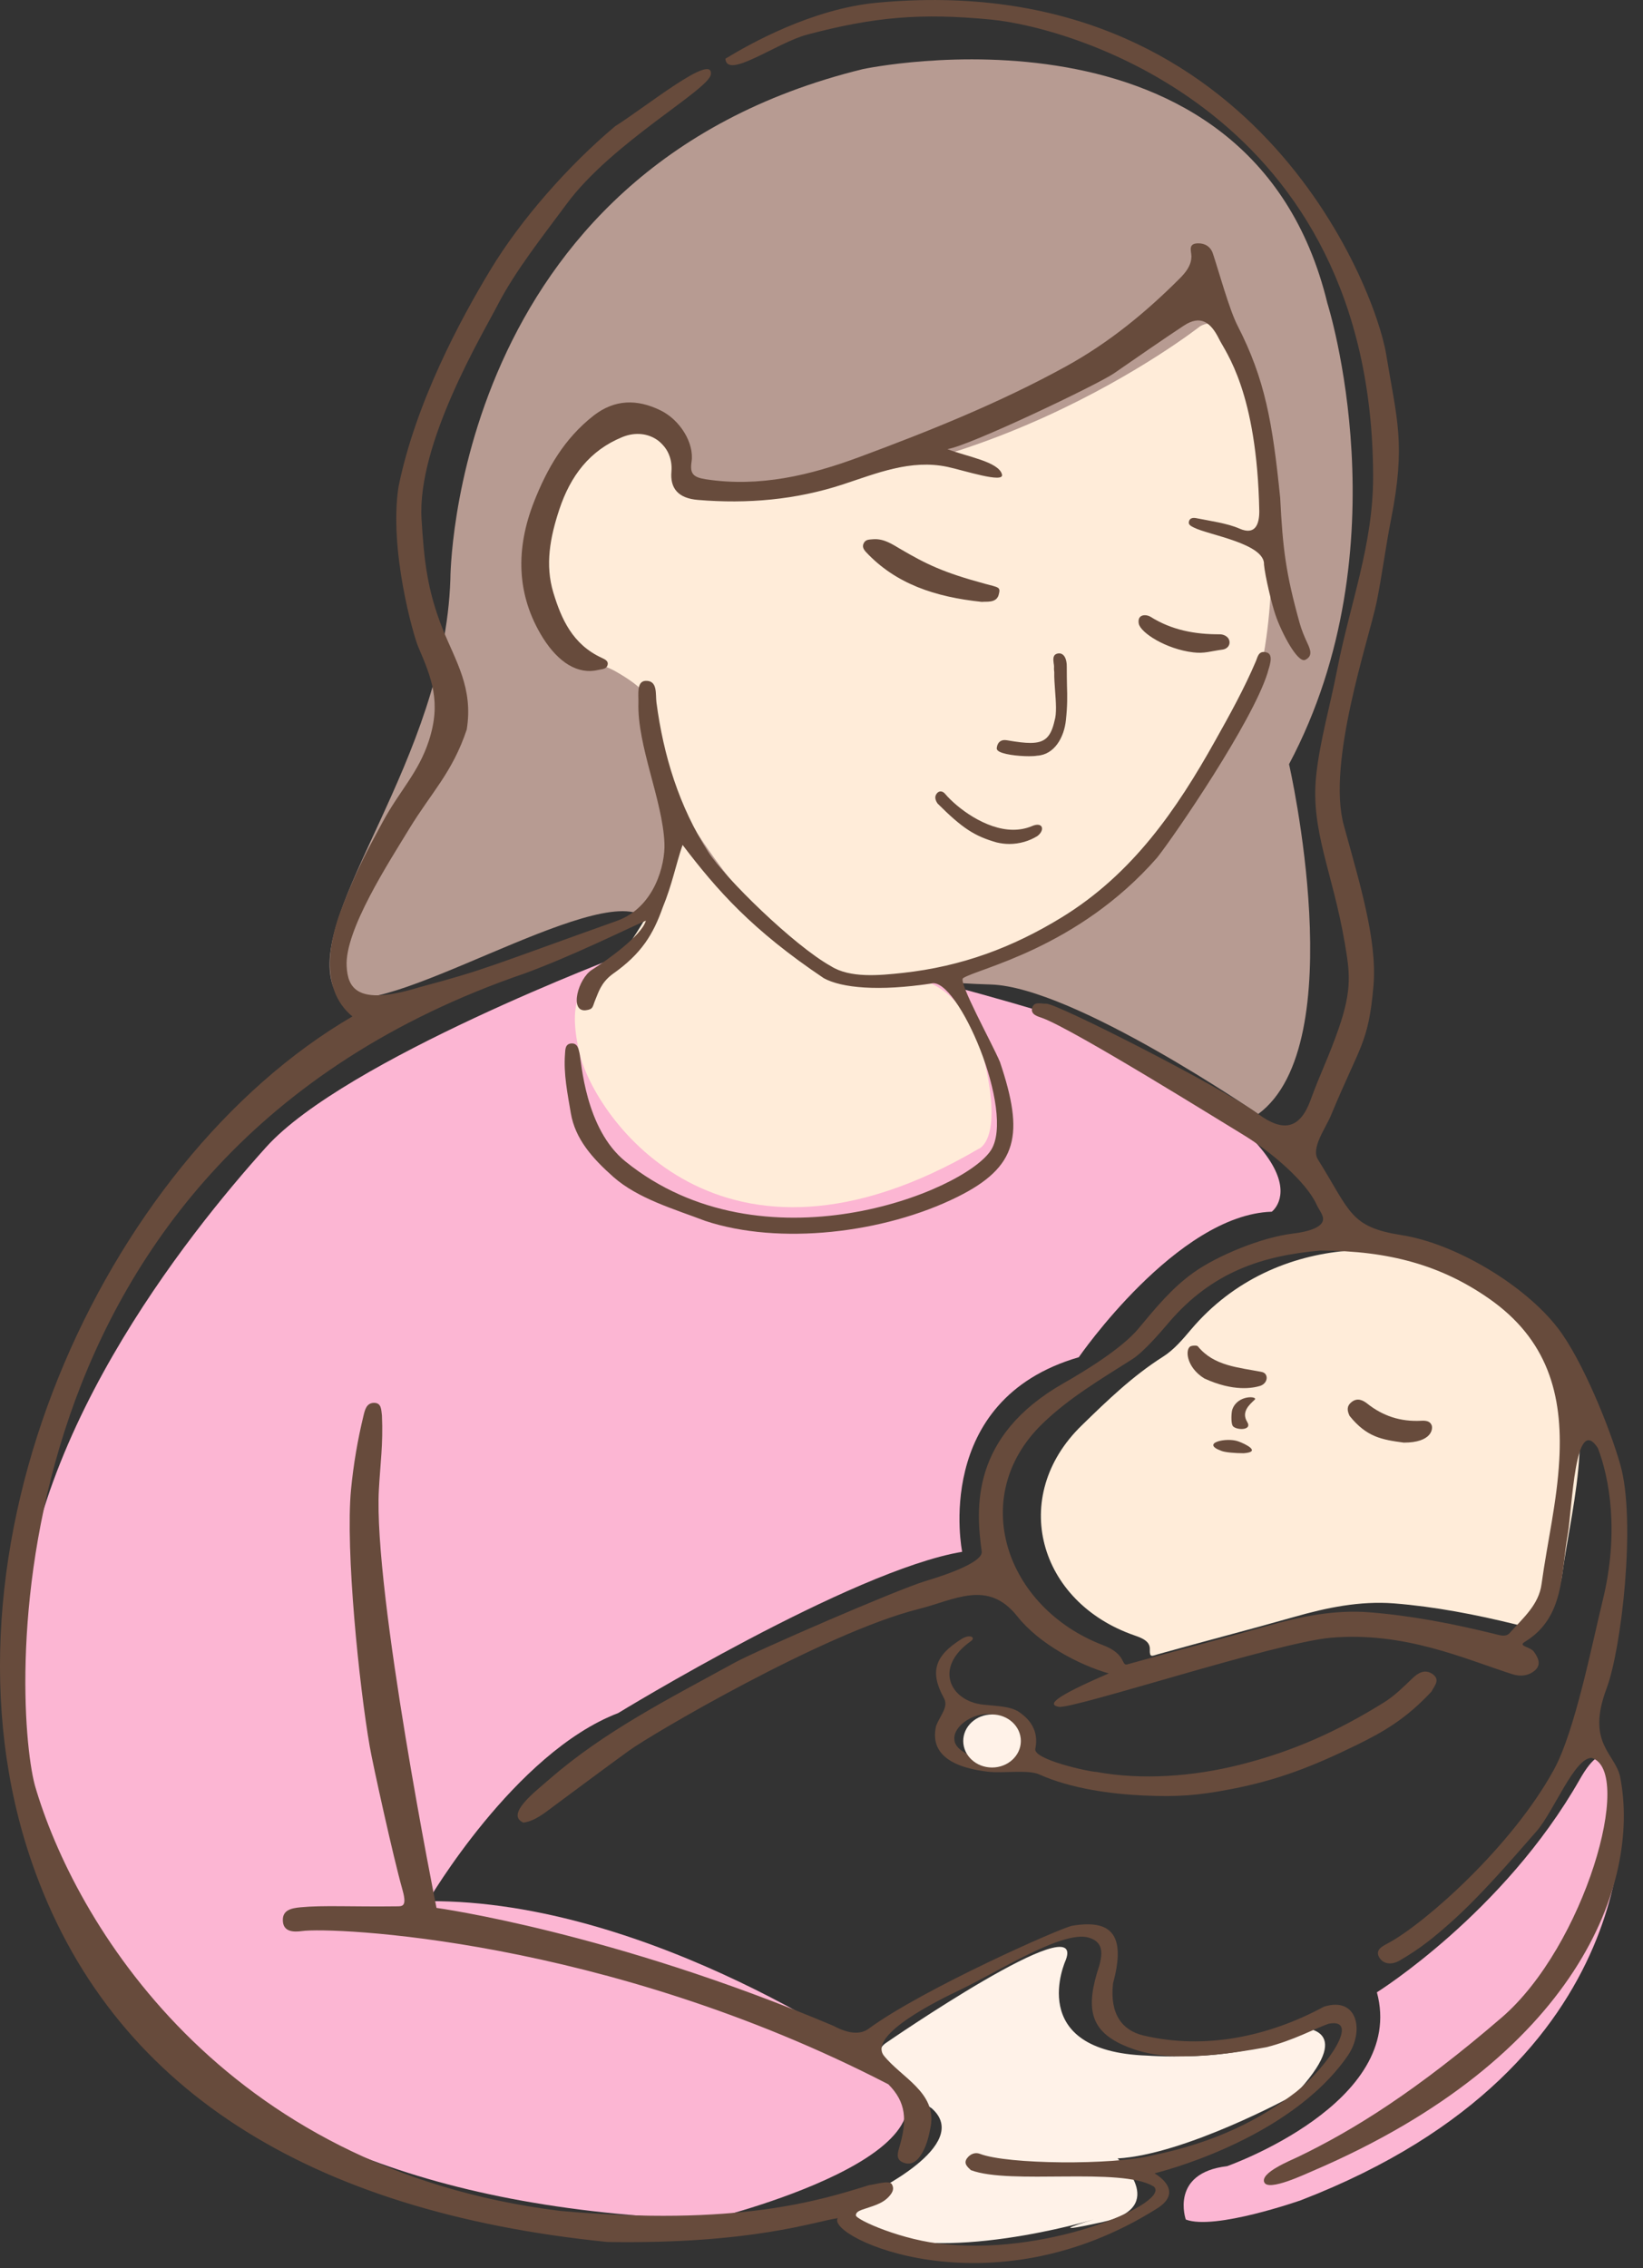
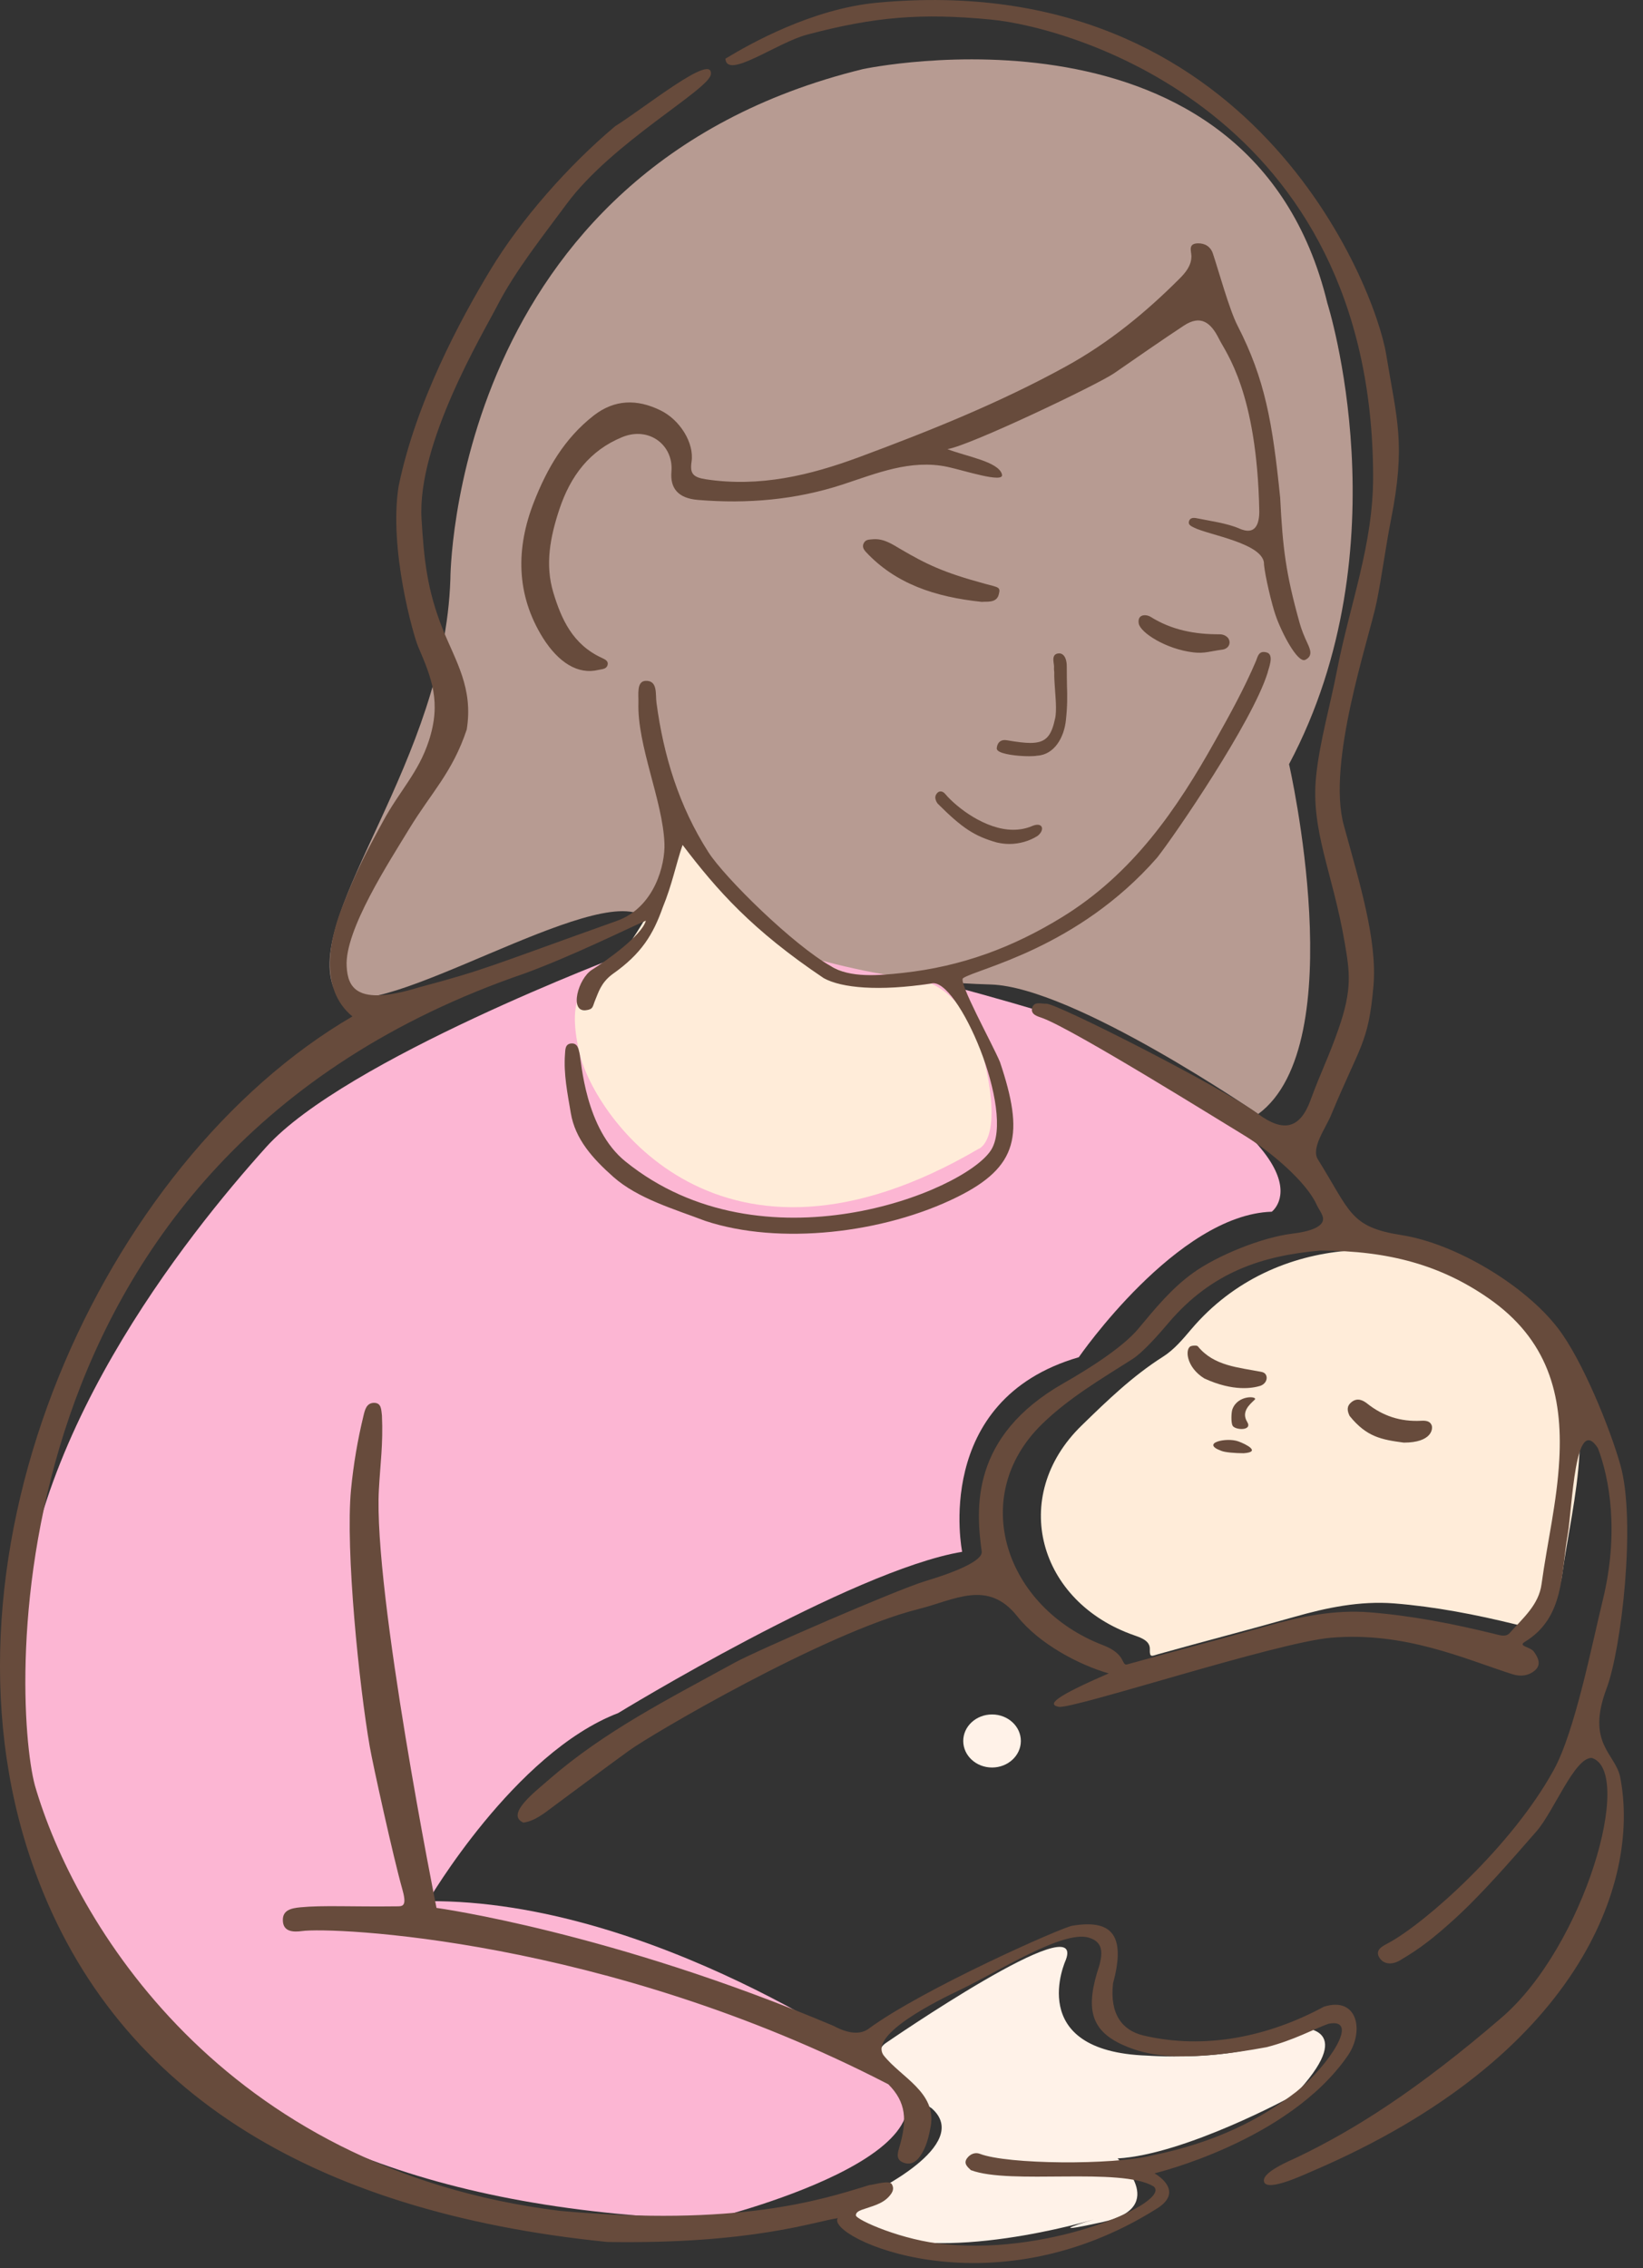
<svg xmlns="http://www.w3.org/2000/svg" xmlns:ns1="http://www.serif.com/" width="100%" height="100%" viewBox="0 0 50 69" version="1.1" xml:space="preserve" style="fill-rule:evenodd;clip-rule:evenodd;stroke-linejoin:round;stroke-miterlimit:2;">
  <rect x="0" y="0" width="50" height="69" fill="#333333" stroke="none" />
  <g transform="matrix(1,0,0,1,-172.509,-308.757)">
    <g transform="matrix(1,0,0,1,-425,38.5)">
      <g transform="matrix(0.755,0,0,0.755,597.509,270.258)">
        <g id="圖層-1" ns1:id="圖層 1">
          <g transform="matrix(1,0,0,1,35.716,85.758)">
            <path d="M0,-3.441C0,-3.441 8.082,-9.01 7.244,-6.782C7.244,-6.782 5.543,-3.097 10.525,-2.927C10.525,-2.927 14.963,-2.591 16.678,-4.043C16.678,-4.043 18.965,-4.127 16.678,-1.57C14.4,0.973 16.361,-1.288 16.361,-1.288C16.361,-1.288 12.063,1.061 9.33,1.217C9.33,1.217 11.469,3.172 8.742,3.776C6.016,4.377 8.363,3.678 8.363,3.678C8.363,3.678 2.092,5.569 -1.01,4.02C-4.107,2.471 -1.295,3.907 -1.295,3.907C-1.295,3.907 -2.697,3.67 -0.65,2.641C-0.65,2.641 3.529,0.672 1.836,-0.806C1.836,-0.806 -1.133,-2.679 0,-3.441" style="fill:rgb(255,242,232);" />
          </g>
          <g transform="matrix(1,0,0,1,55.499,79.446)">
-             <path d="M0,0.834C0,0.834 5.111,-2.354 8.18,-7.75C9.232,-9.604 9.705,-8.443 9.84,-7.071C9.84,-7.071 11.15,3.727 -3.063,9.213C-3.063,9.213 -6.549,10.438 -7.703,9.99C-7.703,9.99 -8.361,8.116 -6.037,7.84C-6.037,7.84 1.209,5.289 0,0.834" style="fill:rgb(252,182,211);" />
-           </g>
+             </g>
          <g transform="matrix(1,0,0,1,25.124,87.205)">
            <path d="M0,-48.737C0,-48.737 -11.229,-44.508 -14.402,-40.976C-17.578,-37.446 -24.387,-28.967 -24.316,-20.458C-24.246,-11.962 -20.225,1.488 3.475,2.232C3.475,2.232 14.836,-0.522 10.449,-4.042C10.449,-4.042 1.186,-10.66 -7.875,-10.598C-7.875,-10.598 -4.396,-16.573 -0.207,-18.177C-0.207,-18.177 9.197,-23.93 13.658,-24.675C13.658,-24.675 12.414,-30.789 18.359,-32.516C18.359,-32.516 22.32,-38.262 26.137,-38.379C26.137,-38.379 29.059,-40.536 18.1,-46.063C18.1,-46.063 2.861,-50.969 0,-48.737" style="fill:rgb(252,182,211);" />
          </g>
          <g transform="matrix(1,0,0,1,34.782,41.555)">
            <path d="M0,-38.772C0,-38.772 15.621,-42.106 18.721,-29.339C18.721,-29.339 21.836,-19.53 17.176,-10.763C17.176,-10.763 19.758,0.518 15.934,3.334C15.934,3.334 8.502,-1.783 5.156,-1.885C-0.949,-2.07 -2.607,-3.422 -9.262,-4.8C-11.996,-5.365 -20.627,0.368 -21.365,-1.829C-22.41,-4.941 -16.873,-10.892 -16.629,-18.207C-16.629,-18.207 -16.629,-34.703 0,-38.772" style="fill:rgb(183,155,146);" />
          </g>
          <g transform="matrix(1,0,0,1,48.366,39.584)">
-             <path d="M0,-26.432C0,-26.432 -9.719,-18.787 -20.691,-20.257C-20.691,-20.257 -23.076,-25.07 -25.393,-20.974C-27.713,-16.881 -26.471,-15.346 -24.92,-13.283C-24.691,-12.989 -23.889,-12.719 -23.596,-12.555C-21.262,-11.243 -22.314,-10.718 -21.805,-8.692C-21.805,-8.692 -18.971,-2.695 -14.518,-0.131C-14.518,-0.131 -10.67,1.493 -4.047,-3.178C-4.047,-3.178 -0.039,-7.294 1.607,-10.234C4.162,-14.794 2.545,-27.925 0,-26.432" style="fill:rgb(255,236,217);" />
-           </g>
+             </g>
          <g transform="matrix(1,0,0,1,27.513,50.559)">
            <path d="M0,-16.515C0,-16.515 -1.816,-12.178 -3.691,-10.832C-3.691,-10.832 -4.764,-10.708 -4.154,-8.122C-3.545,-5.538 1.535,1.815 11.916,-4.258C11.916,-4.258 12.939,-4.546 12.162,-7.814C11.49,-10.639 9.764,-10.984 10.021,-10.929C10.021,-10.929 6.287,-10.057 2.633,-14.275C-0.881,-18.33 0,-16.515 0,-16.515" style="fill:rgb(255,236,217);" />
          </g>
          <g transform="matrix(1,0,0,1,54.263,66.814)">
            <path d="M0,-16.412C2.73,-16.412 4.768,-15.818 6.604,-14.549C8.939,-12.933 9.539,-10.759 9.398,-8.199C9.305,-6.543 8.922,-4.941 8.697,-3.312C8.588,-2.495 7.967,-1.976 7.453,-1.394C7.291,-1.213 7.039,-1.309 6.834,-1.359C5.223,-1.754 3.596,-2.072 1.932,-2.205C0.551,-2.312 -0.785,-2.035 -2.105,-1.658C-3.924,-1.141 -5.758,-0.67 -7.576,-0.16C-7.834,-0.088 -7.928,0 -7.916,-0.351C-7.9,-0.678 -8.223,-0.807 -8.537,-0.916C-12.416,-2.258 -13.604,-6.512 -10.668,-9.371C-9.635,-10.377 -8.621,-11.361 -7.379,-12.15C-6.943,-12.425 -6.58,-12.857 -6.246,-13.253C-4.533,-15.269 -2.248,-16.213 0,-16.412" style="fill:rgb(255,236,217);" />
          </g>
          <g transform="matrix(1,0,0,1,28.653,92.37)">
            <path d="M0,-89.377C0.1,-90.273 -2.627,-88.057 -3.857,-87.286C-5.734,-85.708 -7.656,-83.536 -8.895,-81.481C-10.086,-79.509 -11.893,-76.17 -12.588,-72.766C-12.984,-70.238 -11.99,-66.765 -11.799,-66.316C-11.256,-65.051 -10.857,-64.078 -11.369,-62.516C-11.785,-61.237 -12.545,-60.508 -13.215,-59.273C-13.936,-57.952 -14.314,-57.217 -14.859,-55.824C-15.332,-54.62 -15.844,-52.566 -14.449,-51.413C-24.48,-45.566 -31.717,-29.836 -27.359,-17.293C-24.211,-8.227 -16.213,-3.244 -4.17,-2.029C1.682,-1.936 4.203,-2.863 5.115,-2.988C4.621,-2.249 11.207,0.896 17.988,-3.381C19.139,-4.107 17.881,-4.795 17.881,-4.795C17.881,-4.795 23.279,-6.078 25.67,-9.533C26.355,-10.525 26.068,-11.939 24.711,-11.51C22.465,-10.297 19.906,-9.768 17.436,-10.35C16.58,-10.555 16.072,-11.209 16.211,-12.452C16.766,-14.494 16.072,-15.021 14.57,-14.773C14.139,-14.704 8.531,-12.219 6.354,-10.618C6.098,-10.433 5.664,-10.35 4.943,-10.738C-4.029,-14.529 -11.059,-15.491 -11.059,-15.491C-11.059,-15.491 -13.611,-28.219 -13.381,-32.348C-13.328,-33.35 -13.205,-34.185 -13.258,-35.332C-13.289,-35.541 -13.262,-35.865 -13.609,-35.841C-13.883,-35.818 -13.945,-35.561 -14.002,-35.321C-14.24,-34.34 -14.406,-33.357 -14.504,-32.351C-14.736,-29.906 -14.174,-24.428 -13.75,-21.996C-13.631,-21.299 -12.787,-17.474 -12.443,-16.269C-12.264,-15.643 -12.371,-15.559 -12.592,-15.555C-14.494,-15.531 -15.629,-15.604 -16.543,-15.515C-16.918,-15.479 -17.266,-15.402 -17.252,-14.984C-17.242,-14.52 -16.822,-14.512 -16.486,-14.557C-15.33,-14.727 -4.309,-14.306 7.154,-8.383C7.873,-7.66 7.926,-6.945 7.584,-5.803C7.516,-5.57 7.465,-5.332 7.777,-5.221C8.057,-5.121 8.271,-5.262 8.414,-5.459C8.684,-5.826 8.779,-6.251 8.861,-6.684C9.107,-8.06 7.668,-8.656 6.963,-9.551C6.363,-10.395 9.158,-11.766 10.055,-12.193C11.574,-12.92 14.186,-14.604 15.234,-14.293C15.898,-14.096 15.791,-13.541 15.559,-12.856C15.086,-11.229 15.385,-10.357 17.086,-9.783C17.906,-9.508 19.281,-9.299 22.402,-9.879C23.504,-10.162 24.299,-10.609 24.895,-10.822C26.195,-11.08 24.895,-9.131 23.596,-8.081C22.176,-6.99 20.385,-6.049 17.781,-5.515C16.207,-5.121 11.953,-5.15 10.842,-5.582C10.645,-5.656 10.443,-5.568 10.322,-5.397C10.178,-5.191 10.34,-5.057 10.48,-4.924C12.064,-4.322 16.514,-5.061 17.842,-4.27C18.604,-3.67 13.84,-1.507 9.475,-1.935C7.752,-2.074 5.85,-2.923 5.846,-3.102C5.844,-3.231 5.979,-3.283 6.09,-3.328C6.479,-3.469 6.904,-3.547 7.189,-3.871C7.324,-4.024 7.406,-4.18 7.289,-4.366C7.186,-4.531 6.572,-4.332 6.385,-4.322C4.4,-3.703 1.055,-2.641 -6.086,-3.283C-19.771,-4.981 -25.666,-14.979 -27.246,-20.424C-28.18,-23.917 -29.164,-45.731 -7.502,-53.147C-5.564,-53.859 -3.438,-54.917 -2.621,-55.273C-2.771,-54.674 -4.266,-53.621 -4.785,-53.298C-5.355,-52.943 -5.715,-51.583 -5.039,-51.663C-4.729,-51.701 -4.773,-51.807 -4.66,-52.076C-4.537,-52.36 -4.439,-52.764 -3.967,-53.116C-2.791,-53.94 -2.326,-54.721 -1.941,-55.803C-1.559,-56.734 -1.418,-57.504 -1.141,-58.326C0.254,-56.492 1.662,-54.896 4.551,-52.955C5.271,-52.558 6.773,-52.42 8.881,-52.74C9.936,-53.043 12.301,-47.564 11.285,-46.015C10.176,-44.325 2.08,-41.109 -3.439,-45.566C-5.076,-46.882 -5.215,-49.6 -5.295,-49.934C-5.336,-50.106 -5.369,-50.34 -5.621,-50.325C-5.879,-50.308 -5.865,-50.074 -5.879,-49.896C-5.941,-49.092 -5.777,-48.305 -5.645,-47.518C-5.469,-46.474 -4.773,-45.693 -3.926,-44.943C-2.941,-44.072 -1.477,-43.651 -0.234,-43.177C2.762,-42.181 6.975,-42.674 9.928,-44.136C12.4,-45.359 12.633,-46.665 11.652,-49.58C11.326,-50.352 9.957,-52.814 10.166,-52.955C10.732,-53.339 14.783,-54.148 17.988,-57.812C18.701,-58.712 21.818,-63.27 22.439,-65.256C22.467,-65.411 22.725,-65.982 22.412,-66.078C22.072,-66.179 22.041,-65.896 21.971,-65.732C21.5,-64.627 20.92,-63.576 20.326,-62.52C18.783,-59.759 17.002,-57.155 14.137,-55.402C12.158,-54.19 10.111,-53.427 7.744,-53.168C6.789,-53.064 5.607,-52.95 4.836,-53.441C3.338,-54.277 0.57,-56.992 -0.096,-58.027C-1.287,-59.882 -1.91,-61.929 -2.193,-64.065C-2.238,-64.397 -2.133,-64.957 -2.631,-64.936C-3.002,-64.919 -2.91,-64.382 -2.92,-64.053C-2.971,-62.316 -1.939,-60.115 -1.871,-58.388C-1.836,-57.548 -2.26,-55.808 -3.789,-55.264C-8.902,-53.44 -9.082,-53.298 -11.748,-52.59C-14.309,-51.797 -14.631,-52.6 -14.68,-53.426C-14.77,-54.889 -12.941,-57.679 -12.172,-58.951C-11.271,-60.436 -10.422,-61.231 -9.84,-62.975C-9.57,-64.648 -10.285,-65.721 -10.809,-67.024C-11.436,-68.598 -11.561,-69.803 -11.662,-71.459C-11.844,-74.513 -9.193,-78.919 -8.6,-80.071C-7.871,-81.481 -6.756,-82.875 -5.809,-84.159C-3.973,-86.643 -0.066,-88.76 0,-89.377" style="fill:rgb(103,75,60);fill-rule:nonzero;" />
          </g>
          <g transform="matrix(1,0,0,1,40.388,17.87)">
            <path d="M0,1.251C-0.123,0.729 -1.453,0.522 -2.199,0.226C-1.332,0.101 3.83,-2.361 4.512,-2.826C5.361,-3.412 6.473,-4.187 7.338,-4.755C8.002,-5.189 8.414,-4.891 8.75,-4.21C9.012,-3.672 10.281,-2.1 10.371,2.742C10.369,3.23 10.225,3.72 9.563,3.426C9.084,3.214 8.375,3.119 7.848,3.012C7.736,2.987 7.582,2.982 7.539,3.128C7.49,3.271 7.623,3.33 7.727,3.383C8.307,3.686 10.609,4.027 10.561,4.883C10.604,5.339 10.869,6.466 11.027,6.92C11.262,7.608 11.914,8.866 12.225,8.717C12.537,8.563 12.428,8.304 12.316,8.058C12.188,7.786 12.072,7.508 11.994,7.223C11.439,5.23 11.316,4.237 11.213,2.186C10.904,-0.839 10.609,-2.58 9.492,-4.754C9.164,-5.391 8.729,-6.971 8.502,-7.65C8.412,-7.927 8.186,-8.073 7.895,-8.066C7.488,-8.055 7.631,-7.76 7.635,-7.55C7.637,-7.176 7.404,-6.89 7.156,-6.643C5.801,-5.287 4.318,-4.066 2.592,-3.115C-0.07,-1.648 -2.908,-0.508 -5.775,0.555C-7.729,1.277 -9.76,1.772 -11.93,1.443C-12.457,1.363 -12.584,1.208 -12.514,0.741C-12.396,-0.035 -12.998,-0.964 -13.764,-1.335C-14.711,-1.799 -15.611,-1.78 -16.451,-1.132C-17.643,-0.204 -18.338,1.016 -18.861,2.343C-19.602,4.226 -19.588,6.096 -18.504,7.833C-17.875,8.828 -17.094,9.324 -16.264,9.123C-16.119,9.088 -15.949,9.095 -15.902,8.936C-15.848,8.765 -16,8.7 -16.133,8.637C-17.312,8.095 -17.764,7.064 -18.084,6.009C-18.424,4.887 -18.215,3.779 -17.844,2.66C-17.395,1.305 -16.619,0.282 -15.311,-0.256C-14.23,-0.702 -13.234,0.063 -13.324,1.128C-13.385,1.816 -13.043,2.208 -12.258,2.273C-10.266,2.44 -8.307,2.27 -6.412,1.648C-5.059,1.205 -3.682,0.625 -2.191,0.943C-1.539,1.083 0.088,1.617 0,1.251" style="fill:rgb(103,75,60);fill-rule:nonzero;" />
          </g>
          <g transform="matrix(1,0,0,1,41.591,32.608)">
            <path d="M0,0.681C-0.232,0.778 -0.484,0.827 -0.75,0.827C-1.863,0.827 -3.021,-0.059 -3.494,-0.618C-3.547,-0.683 -3.613,-0.718 -3.676,-0.718C-3.721,-0.718 -3.781,-0.703 -3.834,-0.631C-3.92,-0.522 -3.908,-0.388 -3.801,-0.232C-2.809,0.758 -2.32,1.08 -1.42,1.337C-1.25,1.377 -1.08,1.399 -0.908,1.399C-0.506,1.399 -0.102,1.285 0.23,1.075C0.371,0.964 0.437,0.824 0.402,0.725C0.363,0.612 0.205,0.59 0,0.681" style="fill:rgb(103,75,60);fill-rule:nonzero;" />
          </g>
          <g transform="matrix(1,0,0,1,39.577,21.757)">
            <path d="M0,2.495C0.162,2.471 0.588,2.558 0.678,2.206C0.762,1.891 0.689,1.918 0.127,1.766C-1.545,1.313 -2.229,0.984 -3.301,0.355C-3.604,0.179 -3.947,-0.063 -4.385,-0.029C-4.541,-0.014 -4.68,-0.024 -4.756,0.119C-4.836,0.26 -4.773,0.377 -4.67,0.488C-3.477,1.764 -1.895,2.298 0,2.495" style="fill:rgb(103,75,60);fill-rule:nonzero;" />
          </g>
          <g transform="matrix(1,0,0,1,43.007,29.163)">
            <path d="M0,-1.542C-0.004,-1.769 -0.008,-2.002 -0.008,-2.292C-0.006,-2.393 -0.018,-2.638 -0.141,-2.762C-0.205,-2.824 -0.283,-2.85 -0.377,-2.829C-0.58,-2.787 -0.555,-2.59 -0.537,-2.445C-0.527,-2.389 -0.52,-2.334 -0.521,-2.288C-0.529,-2.201 -0.516,-2.111 -0.512,-2.078C-0.518,-1.858 -0.498,-1.6 -0.479,-1.325C-0.445,-0.876 -0.412,-0.408 -0.498,-0.133C-0.648,0.545 -0.896,0.773 -1.477,0.773C-1.703,0.773 -1.98,0.741 -2.416,0.666C-2.447,0.662 -2.479,0.657 -2.51,0.657C-2.635,0.657 -2.797,0.713 -2.83,0.973C-2.834,0.996 -2.83,1.035 -2.797,1.071C-2.65,1.233 -1.971,1.308 -1.533,1.308C-1.402,1.308 -1.285,1.302 -1.207,1.287C-0.502,1.25 -0.113,0.54 -0.043,-0.146C0.02,-0.725 0.014,-1.105 0,-1.542" style="fill:rgb(103,75,60);fill-rule:nonzero;" />
          </g>
          <g transform="matrix(1,0,0,1,48.103,24.796)">
            <path d="M0,1.491C0.445,1.545 0.684,1.443 1.172,1.379C1.318,1.36 1.449,1.259 1.457,1.102C1.463,0.869 1.234,0.762 1.066,0.762C0.061,0.768 -0.875,0.592 -1.73,0.056C-1.914,-0.054 -2.268,-0.051 -2.203,0.328C-2.137,0.699 -1.098,1.363 0,1.491" style="fill:rgb(103,75,60);fill-rule:nonzero;" />
          </g>
          <g transform="matrix(1,0,0,1,62.851,28.178)">
            <path d="M0,30.64C-0.09,32.34 -0.486,33.981 -0.715,35.653C-0.826,36.491 -1.467,37.024 -1.996,37.621C-2.158,37.807 -2.416,37.707 -2.629,37.656C-4.279,37.251 -5.951,36.924 -7.656,36.789C-9.076,36.678 -10.445,36.963 -11.799,37.349C-13.664,37.878 -15.547,38.366 -17.41,38.887C-17.672,38.961 -17.43,38.48 -18.396,38.112C-22.322,36.606 -23.855,32.129 -20.842,29.198C-19.781,28.165 -18.482,27.396 -17.205,26.586C-16.764,26.305 -16.096,25.534 -15.752,25.128C-13.994,23.059 -11.945,22.418 -9.639,22.214C-6.836,22.214 -4.748,22.823 -2.865,24.126C-0.469,25.782 0.145,28.013 0,30.64M2.463,30.854C2.043,29.365 0.93,26.627 -0.047,25.352C-1.389,23.596 -4.203,21.928 -6.35,21.592C-8.443,21.265 -8.406,20.662 -9.73,18.54C-10.016,18.085 -9.422,17.288 -9.207,16.774C-8.023,13.916 -7.693,13.872 -7.49,11.547C-7.328,9.708 -8.068,7.336 -8.684,5.079C-9.383,2.543 -7.668,-2.425 -7.361,-3.926C-7.152,-4.953 -6.99,-6.199 -6.787,-7.222C-6.174,-10.309 -6.549,-11.272 -6.979,-13.906C-7.42,-16.621 -12.402,-29.499 -27.518,-28.068C-30.113,-27.823 -32.615,-26.422 -33.613,-25.813C-33.549,-24.959 -31.551,-26.456 -30.32,-26.783C-27.602,-27.504 -25.725,-27.66 -22.912,-27.391C-19.576,-27.074 -7.537,-23.583 -7.504,-8.992C-7.498,-6.22 -8.438,-3.857 -8.965,-1.141C-9.23,0.23 -9.656,1.701 -9.801,3.087C-10.027,5.288 -9.141,6.945 -8.65,9.802C-8.449,10.983 -8.336,11.666 -8.895,13.272C-9.305,14.454 -9.619,15.03 -10.031,16.164C-10.455,17.307 -11.121,17.46 -12.135,16.711C-13.551,15.659 -20.25,12.248 -20.68,12.265C-20.887,12.275 -21.174,12.158 -21.248,12.438C-21.318,12.707 -21.023,12.776 -20.834,12.844C-19.543,13.319 -13.482,17.103 -12.797,17.512C-11.586,18.239 -10.184,19.473 -9.787,20.352C-9.717,20.514 -9.605,20.647 -9.543,20.819C-9.383,21.272 -10.143,21.456 -10.742,21.529C-12.016,21.682 -13.801,22.426 -14.748,23.104C-15.611,23.72 -16.275,24.53 -16.959,25.352C-17.617,26.147 -19.088,27.049 -19.984,27.56C-23.746,29.703 -23.516,32.623 -23.281,34.34C-23.227,34.745 -24.547,35.233 -25.545,35.53C-26.686,35.872 -32.377,38.344 -33.246,38.823C-35.889,40.275 -38.482,41.575 -40.725,43.532C-41.258,44 -42.5,44.937 -41.754,45.264C-41.291,45.202 -40.906,44.881 -40.502,44.58C-39.502,43.839 -38.504,43.095 -37.498,42.364C-36.625,41.725 -29.643,37.621 -25.838,36.661C-24.348,36.286 -23.035,35.452 -21.842,36.957C-20.959,38.071 -19.336,38.918 -18.16,39.252C-20.389,40.216 -20.635,40.506 -20.18,40.598C-19.627,40.711 -11.43,38.008 -9.207,37.815C-6.232,37.561 -3.834,38.662 -1.885,39.286C-1.555,39.391 -1.225,39.344 -0.982,39.131C-0.709,38.897 -0.859,38.602 -1.023,38.378C-1.178,38.168 -1.684,38.161 -1.385,37.977C0.225,36.997 0.059,35.223 0.34,33.653C0.525,32.578 0.625,28.732 1.557,30.176C2.012,31.366 2.43,33.557 1.744,36.338C1.326,38.043 0.629,41.602 -0.223,43.141C-1.922,46.238 -5.395,49.3 -6.863,50.102C-7.092,50.229 -7.471,50.382 -7.238,50.727C-7.049,51.001 -6.707,50.98 -6.434,50.822C-5.58,50.321 -5.061,49.899 -4.328,49.244C-3.176,48.215 -1.922,46.762 -0.916,45.611C-0.215,44.808 0.617,42.627 1.312,42.658C3.031,43.205 1.012,50.243 -2.314,53.112C-5.732,56.055 -8.27,57.649 -10.553,58.744C-10.834,58.88 -12.063,59.373 -11.891,59.76C-11.723,60.139 -10.225,59.42 -9.938,59.301C0.754,54.719 3.287,47.694 2.455,43.434C2.266,42.478 1.07,42.081 1.904,39.864C2.508,38.27 3.102,33.106 2.463,30.854" style="fill:rgb(103,75,60);" />
          </g>
          <g transform="matrix(1,0,0,1,39.657,69.166)">
-             <path d="M0,-0.093C-0.68,-0.011 -1.25,0.507 -1.187,0.938C-1.166,1.403 -0.312,1.757 0.398,1.739C1.166,1.706 1.373,1.486 1.461,1.065C1.602,0.374 0.664,-0.175 0,-0.093M-0.033,-0.478C0.684,-0.405 0.99,-0.407 1.357,-0.221C1.832,0.081 2.23,0.552 2.074,1.305C1.982,1.729 4.211,2.225 4.547,2.235C6.375,2.573 8.453,2.415 10.313,1.946C12.477,1.404 14.271,0.587 16.113,-0.558C16.559,-0.833 16.918,-1.197 17.281,-1.544C17.498,-1.751 17.762,-1.917 18.064,-1.724C18.424,-1.491 18.16,-1.234 18.037,-0.998C17.014,0.097 16.109,0.62 15,1.161C13.287,1.995 11.891,2.554 9.979,2.924C8.639,3.183 7.799,3.247 6.43,3.183C5.135,3.124 3.498,2.907 2.229,2.333C1.791,2.135 0.781,2.296 0.162,2.225C-2.02,1.968 -2.061,0.971 -1.926,0.383C-1.76,-0.052 -1.412,-0.386 -1.609,-0.739C-2.195,-1.804 -1.977,-2.454 -0.891,-3.128C-0.537,-3.34 -0.324,-3.175 -0.52,-3.038C-2.043,-1.964 -1.357,-0.622 -0.033,-0.478" style="fill:rgb(103,75,60);" />
-           </g>
+             </g>
          <g transform="matrix(1,0,0,1,50.788,54.452)">
            <path d="M0,1.394C0.141,1.349 0.254,1.239 0.268,1.089C0.275,0.964 0.209,0.859 0.07,0.831C-0.865,0.645 -1.857,0.596 -2.506,-0.202C-2.541,-0.244 -2.697,-0.238 -2.779,-0.211C-3.029,-0.133 -2.998,0.625 -2.246,1.092C-1.059,1.638 -0.283,1.478 0,1.394" style="fill:rgb(103,75,60);" />
          </g>
          <g transform="matrix(1,0,0,1,50.271,56.557)">
            <path d="M0,0.739C-0.254,0.325 0.107,0.031 0.305,-0.159C0.443,-0.297 -0.381,-0.37 -0.598,0.235C-0.643,0.368 -0.654,0.758 -0.592,0.884C-0.5,1.077 0.229,1.109 0,0.739" style="fill:rgb(103,75,60);" />
          </g>
          <g transform="matrix(1,0,0,1,56.583,56.299)">
            <path d="M0,1.831C1.127,1.831 1.182,1.278 1.123,1.13C1.057,0.96 0.883,0.94 0.709,0.95C-0.145,0.997 -0.852,0.749 -1.465,0.265C-1.627,0.136 -1.863,0 -2.107,0.199C-2.314,0.366 -2.281,0.55 -2.184,0.755C-1.498,1.606 -0.896,1.711 0,1.831" style="fill:rgb(103,75,60);" />
          </g>
          <g transform="matrix(1,0,0,1,49.214,58.005)">
            <path d="M0,0.451C0.148,0.521 0.596,0.553 0.916,0.553C1.645,0.5 0.982,0.178 0.707,0.078C0.23,-0.102 -0.832,0.143 0,0.451" style="fill:rgb(103,75,60);fill-rule:nonzero;" />
          </g>
          <g transform="matrix(1,0,0,1,41.148,70.154)">
            <path d="M0,-0.002C0,0.589 -0.52,1.068 -1.16,1.068C-1.803,1.068 -2.322,0.589 -2.322,-0.002C-2.322,-0.591 -1.803,-1.07 -1.16,-1.07C-0.52,-1.07 0,-0.591 0,-0.002" style="fill:rgb(255,242,232);" />
          </g>
        </g>
      </g>
    </g>
  </g>
</svg>